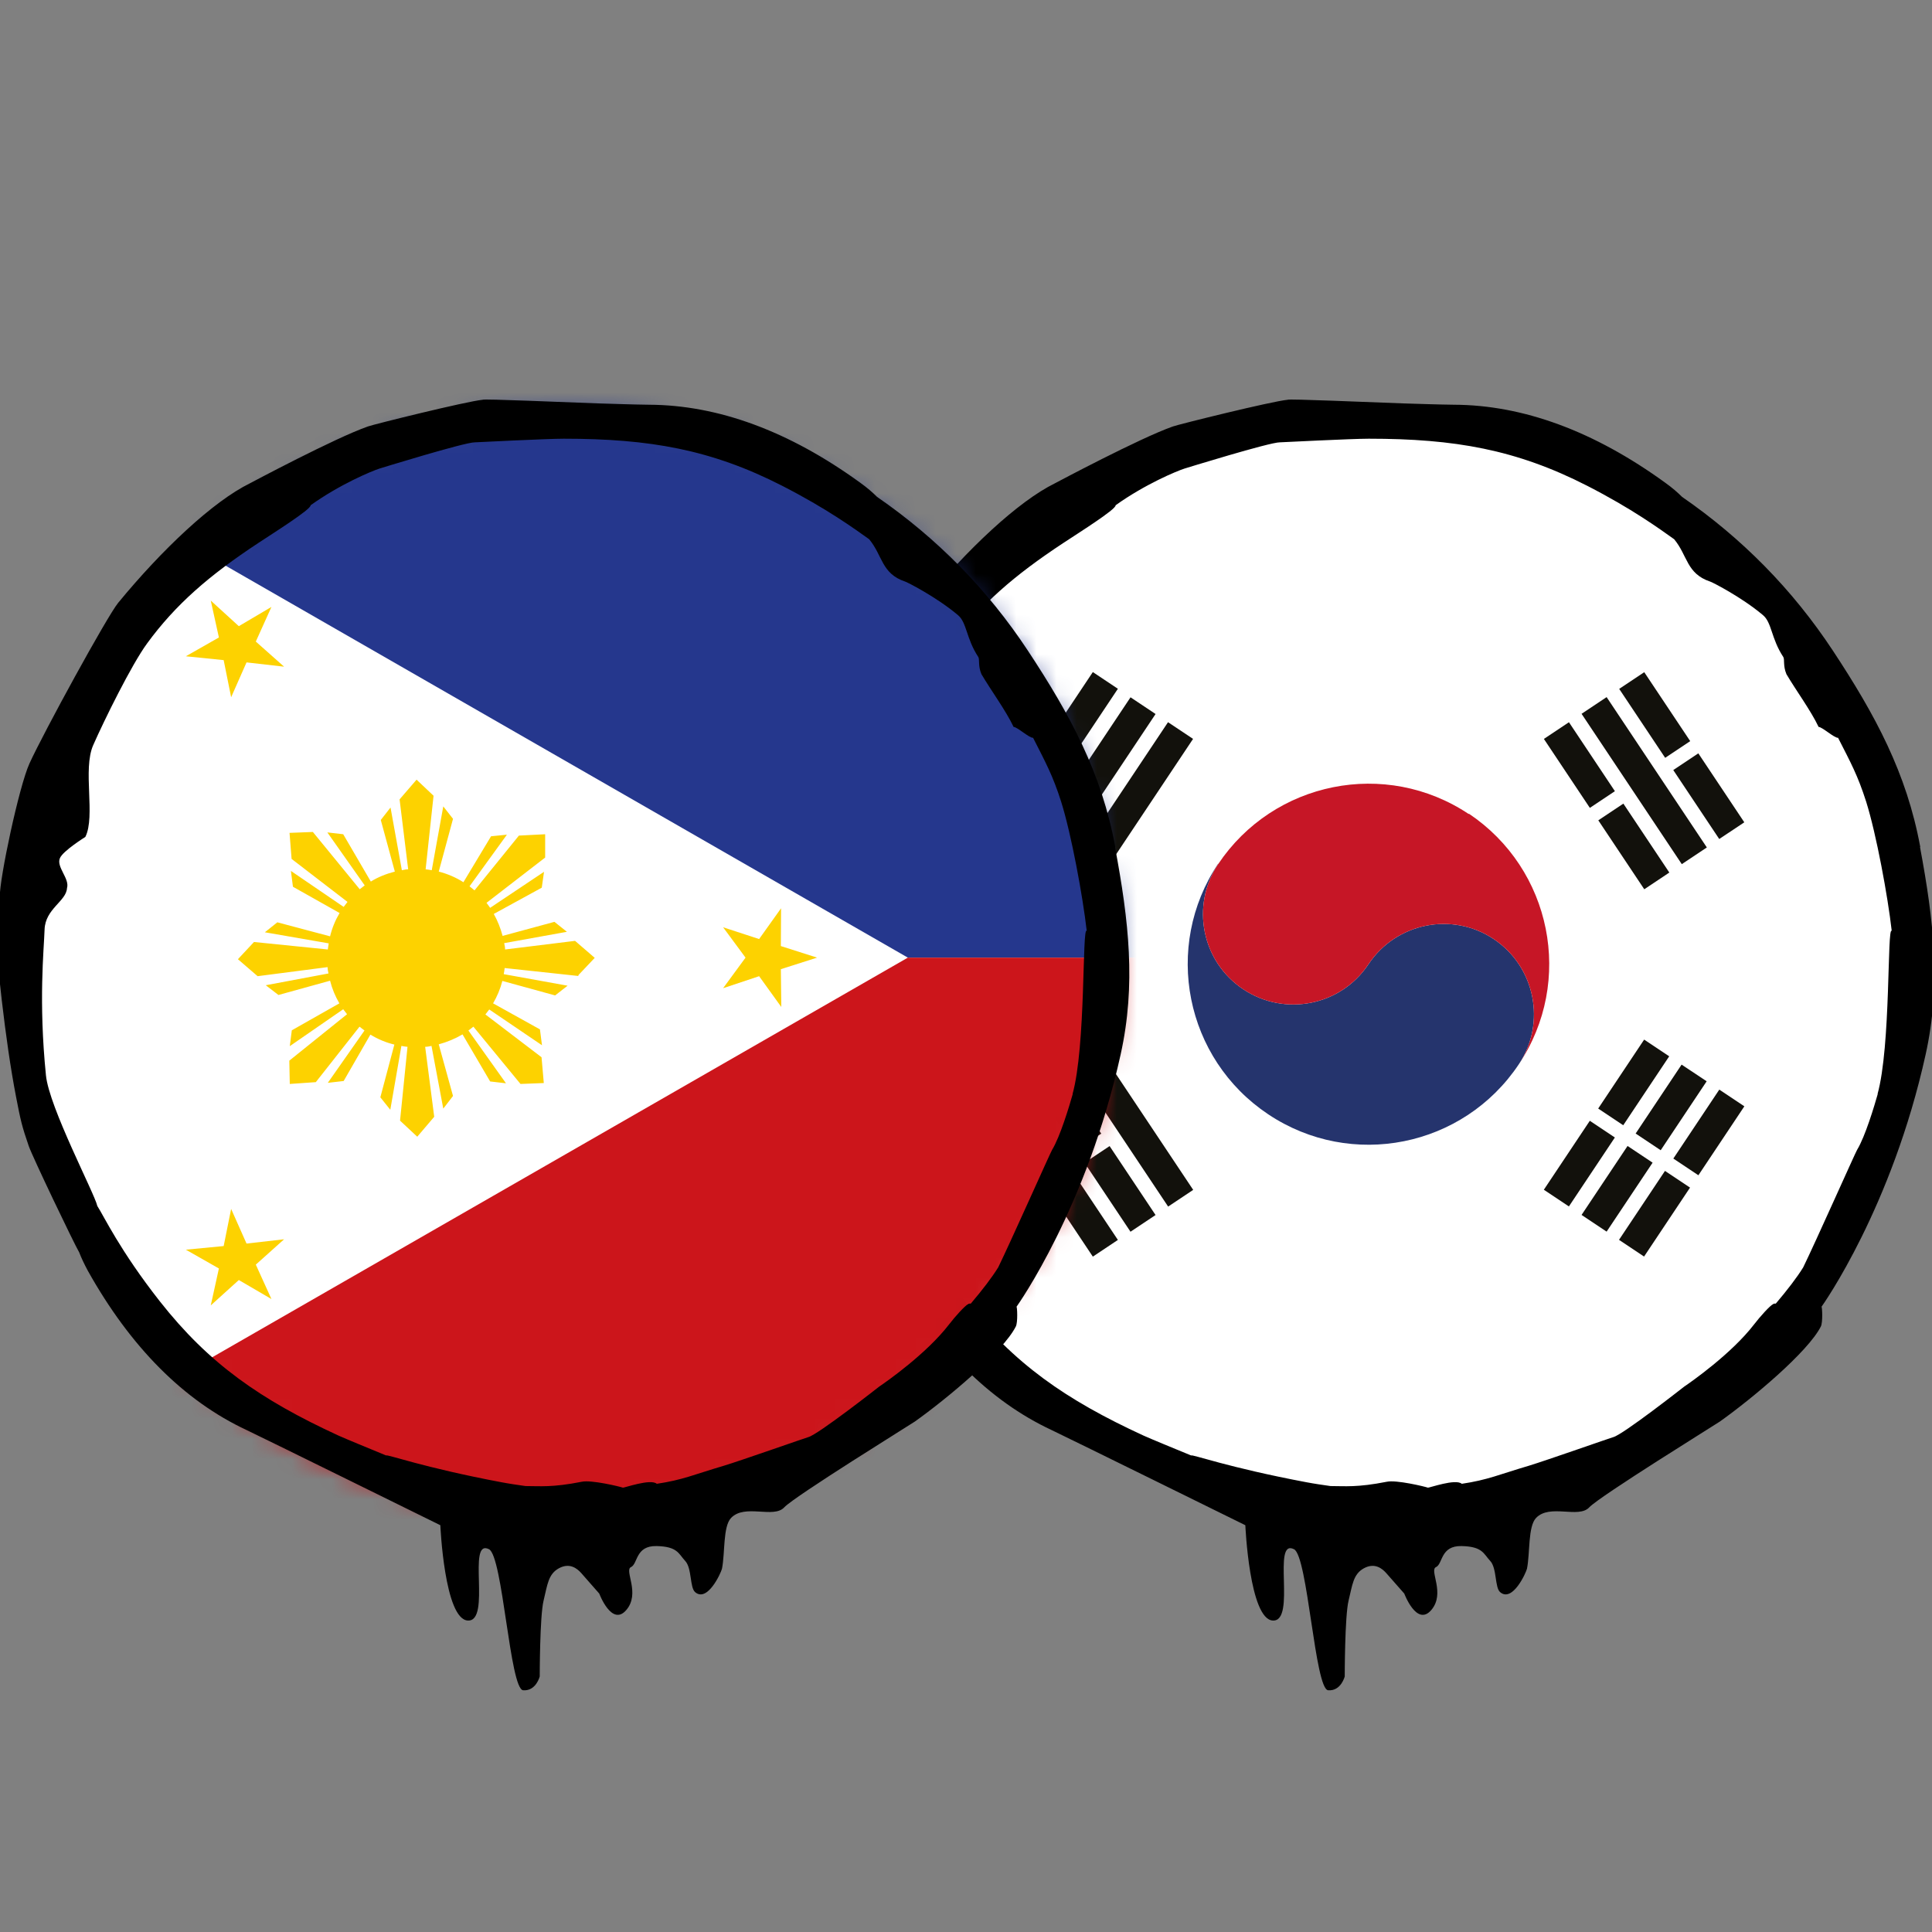
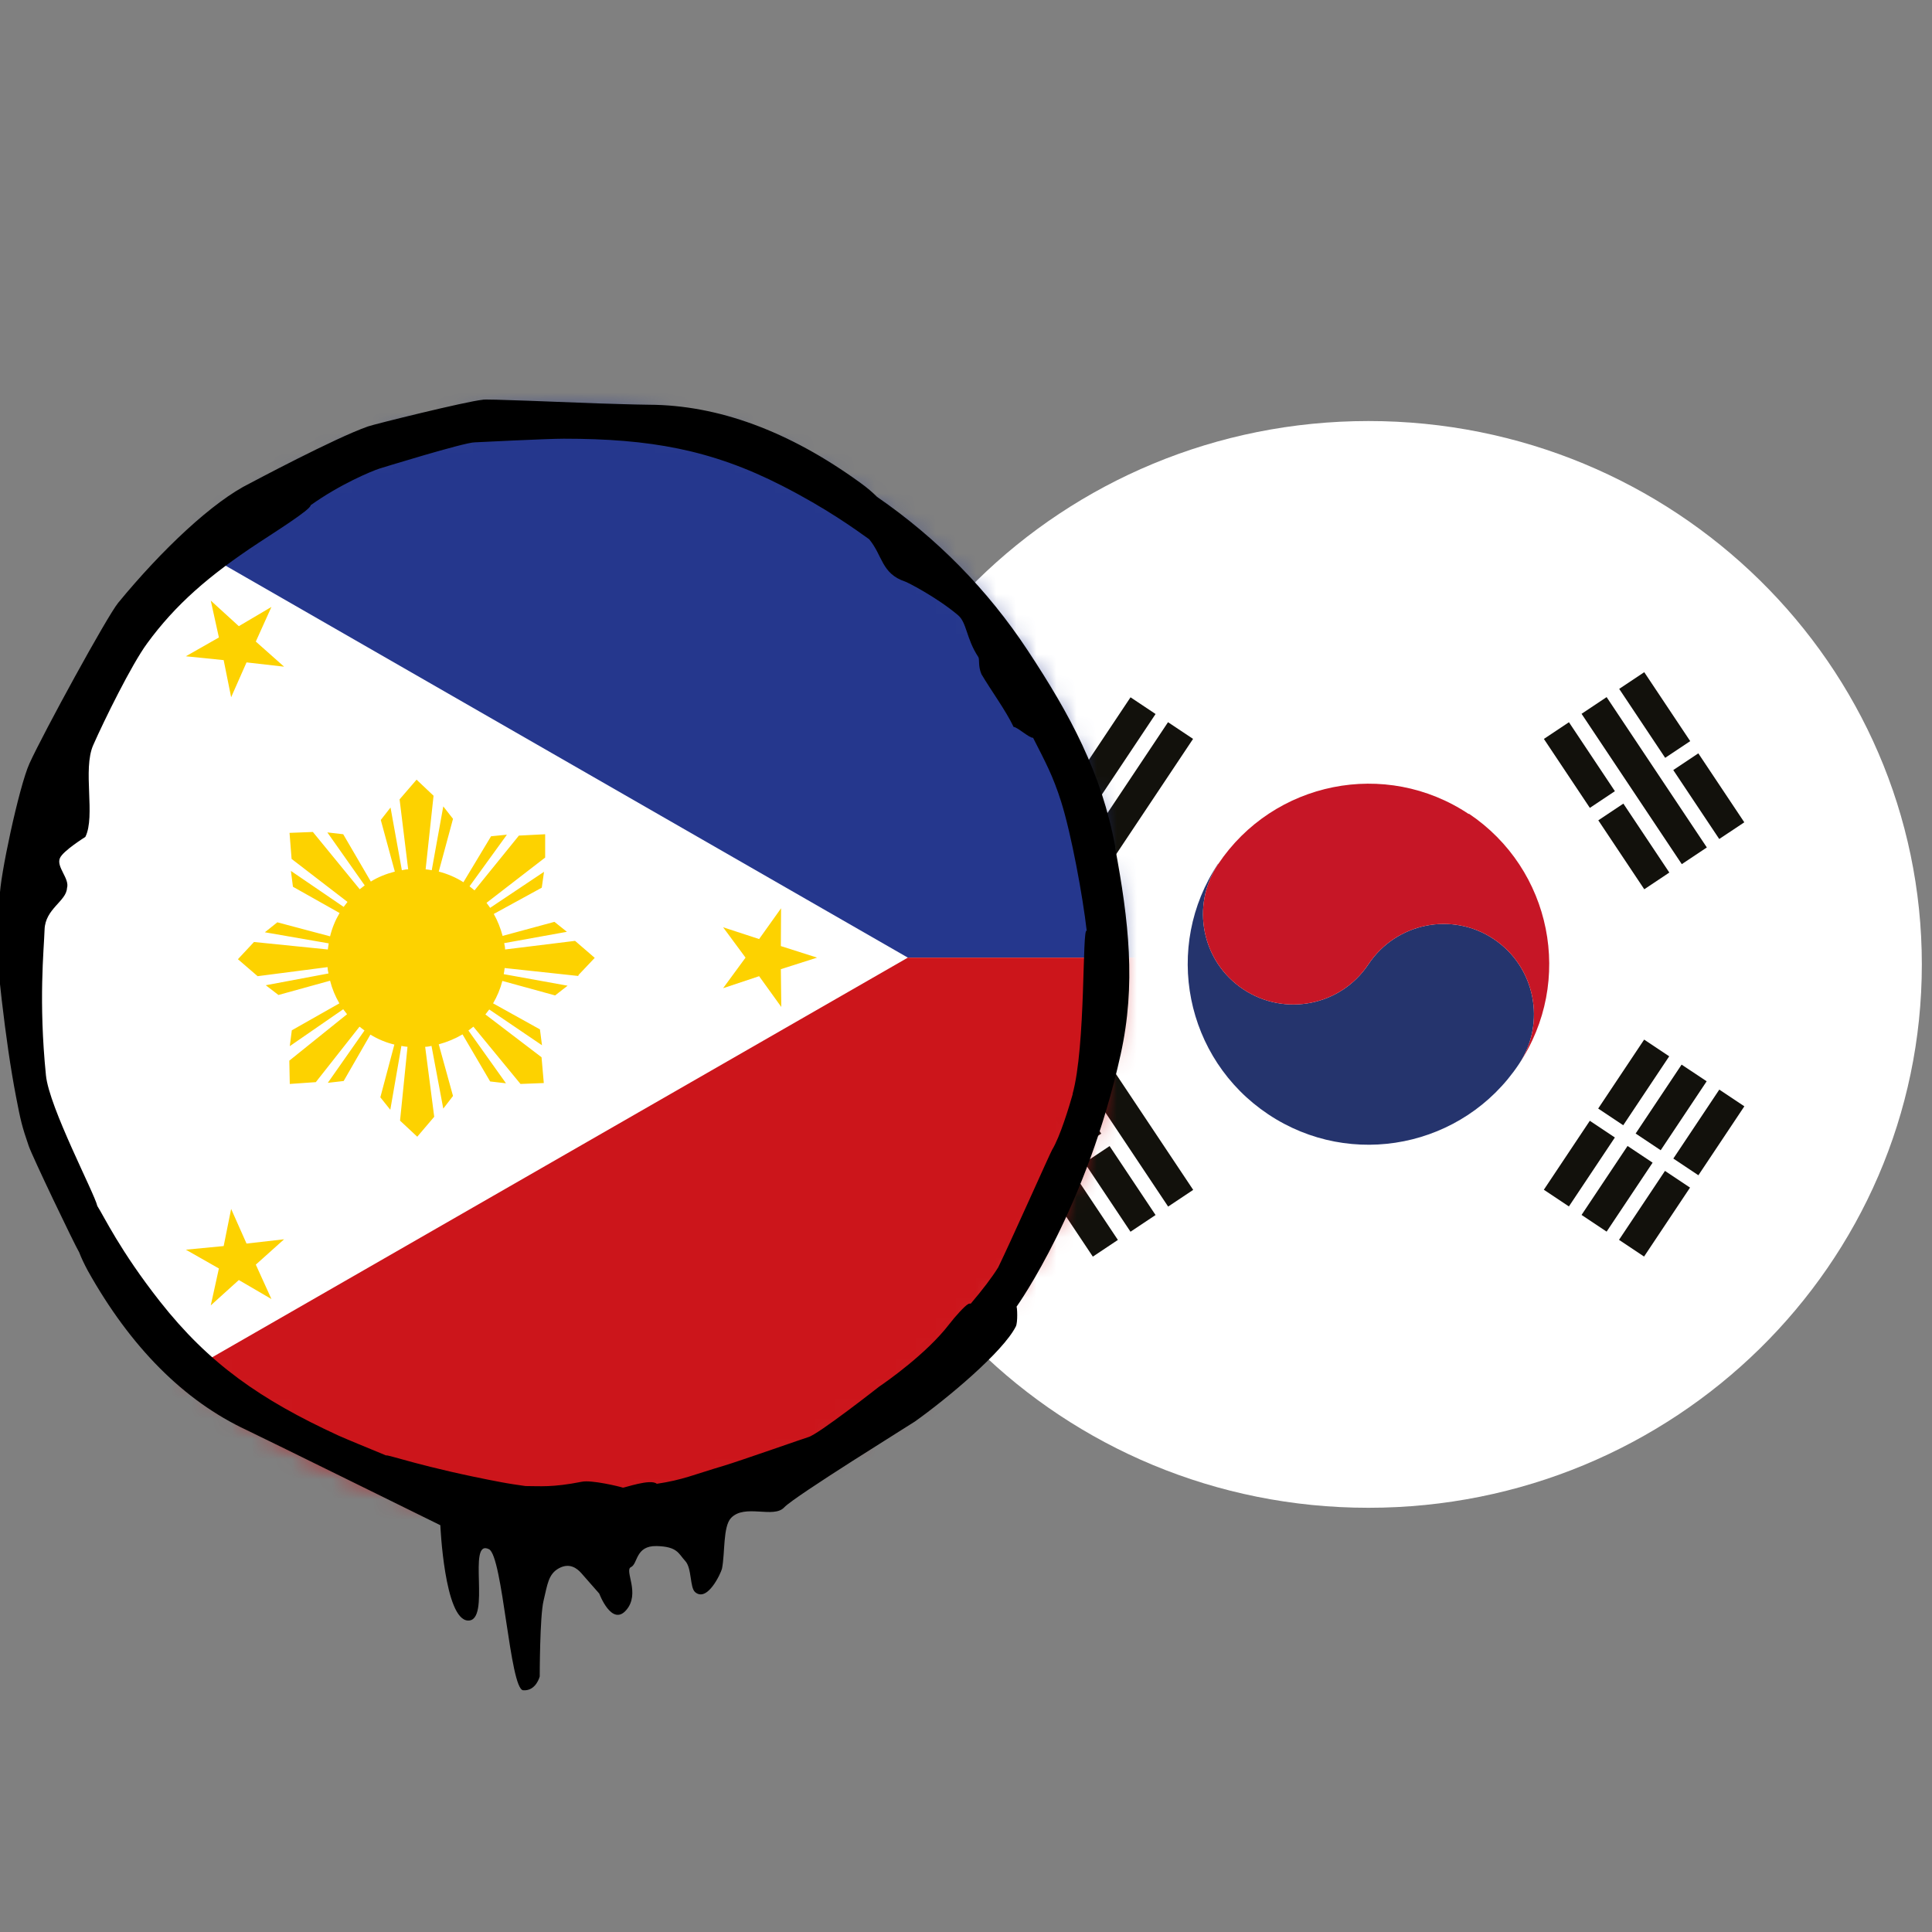
<svg xmlns="http://www.w3.org/2000/svg" width="96" height="96" viewBox="0 0 96 96" fill="none">
  <rect x="0" y="0" width="96" height="96" fill="#808080" stroke="none" />
  <g clip-path="url(#clip0_146_13700)">
    <path d="M68 74.921C83.185 74.921 95.495 62.833 95.495 47.921C95.495 33.01 83.185 20.921 68 20.921C52.815 20.921 40.505 33.01 40.505 47.921C40.505 62.833 52.815 74.921 68 74.921Z" fill="white" />
    <path d="M77.96 35.887L76.715 36.717L78.999 40.143L80.243 39.313L77.96 35.887Z" fill="#12110C" />
    <path d="M80.664 39.931L79.419 40.761L81.703 44.187L82.948 43.356L80.664 39.931Z" fill="#12110C" />
    <path d="M79.832 34.639L78.587 35.469L83.567 42.939L84.812 42.109L79.832 34.639Z" fill="#12110C" />
    <path d="M81.702 33.401L80.457 34.23L82.741 37.656L83.986 36.827L81.702 33.401Z" fill="#12110C" />
    <path d="M84.389 37.434L83.144 38.264L85.428 41.69L86.673 40.86L84.389 37.434Z" fill="#12110C" />
    <path d="M54.309 51.655L53.064 52.485L58.044 59.954L59.289 59.124L54.309 51.655Z" fill="#12110C" />
    <path d="M52.437 52.903L51.192 53.733L53.476 57.159L54.721 56.329L52.437 52.903Z" fill="#12110C" />
    <path d="M55.135 56.948L53.89 57.778L56.174 61.204L57.419 60.374L55.135 56.948Z" fill="#12110C" />
    <path d="M50.567 54.142L49.322 54.971L54.302 62.441L55.547 61.611L50.567 54.142Z" fill="#12110C" />
    <path d="M58.038 35.886L53.058 43.355L54.303 44.185L59.283 36.715L58.038 35.886Z" fill="#12110C" />
    <path d="M56.175 34.649L51.195 42.119L52.44 42.949L57.42 35.479L56.175 34.649Z" fill="#12110C" />
-     <path d="M54.302 33.395L49.323 40.865L50.568 41.695L55.547 34.225L54.302 33.395Z" fill="#12110C" />
    <path d="M78.997 55.691L76.713 59.117L77.958 59.947L80.242 56.521L78.997 55.691Z" fill="#12110C" />
    <path d="M81.697 51.657L79.413 55.083L80.658 55.913L82.942 52.487L81.697 51.657Z" fill="#12110C" />
    <path d="M80.872 56.943L78.587 60.369L79.832 61.199L82.117 57.773L80.872 56.943Z" fill="#12110C" />
    <path d="M83.558 52.9L81.274 56.325L82.519 57.155L84.803 53.729L83.558 52.9Z" fill="#12110C" />
    <path d="M82.732 58.181L80.448 61.607L81.693 62.437L83.977 59.011L82.732 58.181Z" fill="#12110C" />
    <path d="M85.431 54.142L83.147 57.568L84.392 58.398L86.676 54.972L85.431 54.142Z" fill="#12110C" />
    <path d="M60.53 42.937C59.157 44.996 59.709 47.786 61.779 49.158C63.837 50.531 66.627 49.98 68 47.91C69.373 45.851 72.162 45.288 74.221 46.661C76.28 48.033 76.843 50.824 75.47 52.882C72.714 57.011 67.145 58.125 63.016 55.368C58.888 52.612 57.774 47.044 60.53 42.915V42.937Z" fill="#25346D" />
    <path d="M72.984 40.451C68.855 37.695 63.286 38.82 60.53 42.937C59.157 44.996 59.709 47.786 61.779 49.159C63.837 50.531 66.627 49.98 68 47.91C69.373 45.851 72.162 45.289 74.221 46.661C76.28 48.034 76.843 50.824 75.47 52.882C78.226 48.754 77.101 43.185 72.984 40.429V40.451Z" fill="#C61626" />
-     <path d="M95.416 42.083C94.741 38.415 93.189 35.535 91.074 32.329C89.071 29.291 86.551 26.738 83.581 24.69C83.368 24.476 83.086 24.229 82.737 23.981C79.216 21.427 75.684 20.122 72.241 20.111C71.341 20.1 70.509 20.066 69.699 20.044C68.045 19.988 63.995 19.808 63.984 19.864C63.174 19.942 58.55 21.09 58.28 21.191C56.638 21.765 52.464 23.992 52.419 24.015C50.585 24.915 48.054 27.3 45.871 29.955C45.32 30.63 42.181 36.367 41.461 37.943C40.944 39.09 39.976 43.635 39.987 44.58C39.83 45.593 39.751 46.909 40.089 49.71C40.291 51.431 40.516 53.04 40.797 54.502C41.023 55.672 41.09 55.965 41.428 56.944C41.608 57.472 43.689 61.815 43.936 62.231C44.038 62.501 44.184 62.805 44.364 63.142C46.49 66.945 49.145 69.611 52.261 71.062C53.071 71.445 61.88 75.787 61.88 75.787C61.88 75.787 62.083 80.479 63.252 80.524C64.422 80.569 63.185 76.418 64.299 76.98C64.985 77.329 65.334 83.944 65.998 83.989C66.639 84.034 66.819 83.302 66.819 83.302C66.819 83.302 66.819 80.31 67.01 79.534C67.201 78.757 67.235 78.218 67.775 77.925C68.315 77.632 68.686 77.948 68.877 78.161C69.069 78.375 69.778 79.185 69.778 79.185C69.778 79.185 70.396 80.839 71.116 80.006C71.836 79.174 71.004 78.026 71.353 77.869C71.701 77.711 71.566 76.8 72.624 76.823C73.67 76.845 73.715 77.205 74.041 77.554C74.39 77.914 74.266 78.892 74.547 79.118C75.155 79.624 75.819 78.172 75.875 77.948C76.032 77.16 75.92 75.855 76.325 75.427C77.011 74.707 78.44 75.472 78.969 74.899C79.498 74.336 85.359 70.714 85.46 70.635C87.058 69.499 89.836 67.181 90.478 65.91C90.579 65.707 90.545 64.954 90.511 64.931C90.59 64.819 94.01 59.992 95.686 52.388C96.451 48.922 96.091 45.761 95.405 42.094L95.416 42.083ZM93.312 54.334C93.132 54.964 92.683 56.471 92.278 57.135C92.188 57.281 90.207 61.736 89.6 62.974C89.296 63.469 88.812 64.099 88.239 64.774C88.183 64.774 88.138 64.774 88.115 64.796C87.957 64.864 87.451 65.426 87.159 65.809C86.034 67.271 84.031 68.666 83.683 68.903C83.683 68.903 80.645 71.287 80.161 71.411C80.127 71.411 76.797 72.581 75.976 72.829C74.491 73.267 73.929 73.537 72.635 73.729C72.331 73.459 71.004 73.942 70.948 73.92C70.79 73.864 69.384 73.526 68.911 73.627C67.426 73.92 66.83 73.841 66.11 73.841C65.716 73.785 65.323 73.729 64.906 73.65C61.025 72.919 59.203 72.244 59.191 72.323C58.258 71.94 57.222 71.513 56.818 71.332C52.936 69.544 50.383 67.766 47.941 64.661C45.961 62.141 45.163 60.431 44.836 59.925C44.701 59.306 42.44 55.02 42.282 53.434C41.911 49.733 42.181 47.224 42.215 46.189C42.249 45.154 43.295 44.782 43.329 44.13C43.475 43.657 42.778 43.072 42.98 42.634C43.138 42.274 44.24 41.587 44.24 41.587C44.758 40.553 44.094 38.235 44.634 37.02C45.174 35.794 46.535 33.026 47.311 31.969C48.718 30.045 50.383 28.594 52.846 26.974C53.521 26.524 55.468 25.309 55.434 25.106C56.896 24.06 58.471 23.407 58.854 23.284C58.854 23.284 63.106 21.968 63.601 21.979C63.635 21.979 67.156 21.799 68.011 21.799C72.286 21.799 75.346 22.339 78.868 24.139C81.084 25.275 82.445 26.265 83.188 26.794C83.862 27.604 83.795 28.504 84.976 28.898C85.021 28.898 86.517 29.651 87.597 30.562C88.047 30.934 88.002 31.721 88.61 32.644C88.689 32.767 88.588 33.071 88.767 33.499C89.229 34.286 89.983 35.31 90.365 36.12C90.545 36.12 91.153 36.682 91.332 36.66C91.963 37.898 92.311 38.528 92.728 39.833C93.234 41.441 93.808 44.557 93.999 46.256C93.763 45.986 93.965 51.971 93.29 54.379L93.312 54.334Z" fill="black" />
    <mask id="mask0_146_13700" style="mask-type:luminance" maskUnits="userSpaceOnUse" x="0" y="20" width="56" height="56">
      <path d="M28 75.416C43.185 75.416 55.495 63.106 55.495 47.921C55.495 32.736 43.185 20.426 28 20.426C12.815 20.426 0.505 32.736 0.505 47.921C0.505 63.106 12.815 75.416 28 75.416Z" fill="white" />
    </mask>
    <g mask="url(#mask0_146_13700)">
      <path d="M28 75.416C43.185 75.416 55.495 63.106 55.495 47.921C55.495 32.736 43.185 20.426 28 20.426C12.815 20.426 0.505 32.736 0.505 47.921C0.505 63.106 12.815 75.416 28 75.416Z" fill="white" />
      <path d="M8.549 26.58L45.111 47.584H92.575V13.924H8.549" fill="#25378D" />
      <path d="M8.549 86.081H92.575V47.584H45.111L8.549 68.588" fill="#CC151B" />
      <path d="M13.488 64.549L11.867 63.604L10.473 64.864L10.877 63.03L9.235 62.096L11.114 61.916L11.485 60.071L12.25 61.792L14.117 61.579L12.711 62.839L13.488 64.549Z" fill="#FDD200" />
      <path d="M28.754 48.439L29.552 47.595L28.574 46.751L25.098 47.179C25.098 47.078 25.075 46.965 25.052 46.864L28.169 46.301L27.55 45.806L24.974 46.504C24.872 46.121 24.726 45.75 24.535 45.413L26.92 44.108L27.032 43.32L24.355 45.109L24.175 44.861L27.089 42.611V41.453L25.784 41.52L23.579 44.242L23.331 44.04L25.188 41.475L24.4 41.554L23.027 43.837C22.656 43.601 22.24 43.421 21.801 43.309L22.51 40.688L22.026 40.069L21.453 43.241C21.351 43.219 21.25 43.208 21.149 43.196L21.543 39.54L20.699 38.741L19.855 39.72L20.282 43.196C20.181 43.196 20.069 43.219 19.968 43.241L19.405 40.125L18.921 40.744L19.619 43.309C19.191 43.421 18.786 43.579 18.426 43.804L17.054 41.453L16.266 41.362L18.122 43.995L17.875 44.186L15.546 41.34L14.387 41.385L14.489 42.679L17.267 44.816L17.076 45.064L14.455 43.275L14.556 44.062L16.874 45.367C16.66 45.727 16.503 46.11 16.401 46.526L13.78 45.829L13.161 46.324L16.334 46.875C16.323 46.976 16.3 47.078 16.289 47.179L12.621 46.807L11.822 47.663L12.801 48.506L16.277 48.056C16.277 48.157 16.3 48.27 16.323 48.371L13.206 48.956L13.836 49.44L16.401 48.731C16.503 49.136 16.66 49.508 16.863 49.856L14.5 51.195L14.399 51.983L17.054 50.149L17.245 50.396L14.376 52.703L14.399 53.861L15.693 53.771L17.864 51.015L18.111 51.206L16.289 53.805L17.076 53.715L18.404 51.409C18.775 51.634 19.169 51.803 19.596 51.904L18.899 54.525L19.394 55.144L19.945 51.971C20.046 51.994 20.148 52.005 20.249 52.016L19.878 55.684L20.733 56.483L21.576 55.492L21.126 52.016C21.227 52.016 21.34 51.994 21.441 51.971L22.026 55.087L22.51 54.458L21.801 51.892C22.218 51.78 22.622 51.611 22.983 51.398L24.355 53.737L25.142 53.828L23.275 51.206L23.523 51.015L25.863 53.861L27.021 53.816L26.909 52.534L24.119 50.407L24.31 50.16L26.931 51.938L26.83 51.15L24.501 49.856C24.704 49.508 24.861 49.136 24.962 48.742L27.584 49.462L28.203 48.979L25.03 48.405C25.052 48.304 25.064 48.203 25.075 48.101L28.731 48.495L28.754 48.439Z" fill="#FDD200" />
      <path d="M35.931 49.103L37.045 47.584L35.931 46.076L37.72 46.661L38.811 45.131L38.8 47.01L40.6 47.584L38.8 48.158L38.822 50.036L37.72 48.506L35.931 49.103Z" fill="#FDD200" />
      <path d="M13.488 30.157L11.867 31.114L10.473 29.843L10.877 31.676L9.235 32.61L11.114 32.801L11.485 34.646L12.25 32.914L14.117 33.127L12.711 31.879L13.488 30.157Z" fill="#FDD200" />
    </g>
    <path d="M55.416 42.083C54.741 38.415 53.189 35.535 51.074 32.329C49.071 29.291 46.551 26.738 43.581 24.69C43.367 24.476 43.086 24.229 42.737 23.981C39.216 21.427 35.684 20.122 32.241 20.111C31.341 20.1 30.509 20.066 29.699 20.044C28.045 19.988 23.995 19.808 23.984 19.864C23.174 19.942 18.55 21.09 18.28 21.191C16.637 21.765 12.464 23.992 12.419 24.015C10.585 24.915 8.054 27.3 5.871 29.955C5.32 30.63 2.181 36.367 1.461 37.943C0.944 39.09 -0.024 43.635 -0.012 44.58C-0.17 45.593 -0.249 46.909 0.089 49.71C0.291 51.431 0.516 53.04 0.798 54.502C1.023 55.672 1.09 55.965 1.428 56.944C1.608 57.472 3.689 61.815 3.936 62.231C4.038 62.501 4.184 62.805 4.364 63.142C6.49 66.945 9.145 69.611 12.261 71.062C13.071 71.445 21.88 75.787 21.88 75.787C21.88 75.787 22.082 80.479 23.253 80.524C24.422 80.569 23.185 76.418 24.299 76.98C24.985 77.329 25.334 83.944 25.997 83.989C26.639 84.034 26.819 83.302 26.819 83.302C26.819 83.302 26.819 80.31 27.01 79.534C27.201 78.757 27.235 78.218 27.775 77.925C28.315 77.632 28.686 77.948 28.878 78.161C29.069 78.375 29.777 79.185 29.777 79.185C29.777 79.185 30.396 80.839 31.116 80.006C31.836 79.174 31.004 78.026 31.352 77.869C31.701 77.711 31.566 76.8 32.624 76.823C33.67 76.845 33.715 77.205 34.041 77.554C34.39 77.914 34.266 78.892 34.547 79.118C35.155 79.624 35.819 78.172 35.875 77.948C36.032 77.16 35.92 75.855 36.325 75.427C37.011 74.707 38.44 75.472 38.969 74.899C39.498 74.336 45.359 70.714 45.46 70.635C47.057 69.499 49.836 67.181 50.477 65.91C50.579 65.707 50.545 64.954 50.511 64.931C50.59 64.819 54.01 59.992 55.686 52.388C56.451 48.922 56.091 45.761 55.405 42.094L55.416 42.083ZM53.312 54.334C53.133 54.964 52.682 56.471 52.278 57.135C52.188 57.281 50.208 61.736 49.6 62.974C49.296 63.469 48.812 64.099 48.239 64.774C48.182 64.774 48.138 64.774 48.115 64.796C47.958 64.864 47.451 65.426 47.159 65.809C46.034 67.271 44.031 68.666 43.682 68.903C43.682 68.903 40.645 71.287 40.161 71.411C40.127 71.411 36.797 72.581 35.976 72.829C34.491 73.267 33.929 73.537 32.635 73.729C32.331 73.459 31.004 73.942 30.948 73.92C30.79 73.864 29.384 73.526 28.911 73.627C27.426 73.92 26.83 73.841 26.11 73.841C25.716 73.785 25.323 73.729 24.906 73.65C21.025 72.919 19.203 72.244 19.191 72.323C18.258 71.94 17.223 71.513 16.817 71.332C12.936 69.544 10.383 67.766 7.941 64.661C5.961 62.141 5.163 60.431 4.836 59.925C4.701 59.306 2.44 55.02 2.283 53.434C1.911 49.733 2.181 47.224 2.215 46.189C2.249 45.154 3.295 44.782 3.329 44.13C3.475 43.657 2.778 43.072 2.98 42.634C3.138 42.274 4.24 41.587 4.24 41.587C4.758 40.553 4.094 38.235 4.634 37.02C5.174 35.794 6.535 33.026 7.311 31.969C8.718 30.045 10.383 28.594 12.846 26.974C13.521 26.524 15.467 25.309 15.434 25.106C16.896 24.06 18.471 23.407 18.854 23.284C18.854 23.284 23.106 21.968 23.601 21.979C23.635 21.979 27.156 21.799 28.011 21.799C32.286 21.799 35.346 22.339 38.867 24.139C41.084 25.275 42.445 26.265 43.188 26.794C43.862 27.604 43.795 28.504 44.976 28.898C45.021 28.898 46.517 29.651 47.597 30.562C48.047 30.934 48.002 31.721 48.61 32.644C48.689 32.767 48.587 33.071 48.767 33.499C49.229 34.286 49.983 35.31 50.365 36.12C50.545 36.12 51.153 36.682 51.333 36.66C51.962 37.898 52.311 38.528 52.727 39.833C53.234 41.441 53.807 44.557 53.999 46.256C53.763 45.986 53.965 51.971 53.29 54.379L53.312 54.334Z" fill="black" />
  </g>
  <defs>
    <clipPath id="clip0_146_13700">
      <rect width="96" height="96" fill="white" />
    </clipPath>
  </defs>
</svg>